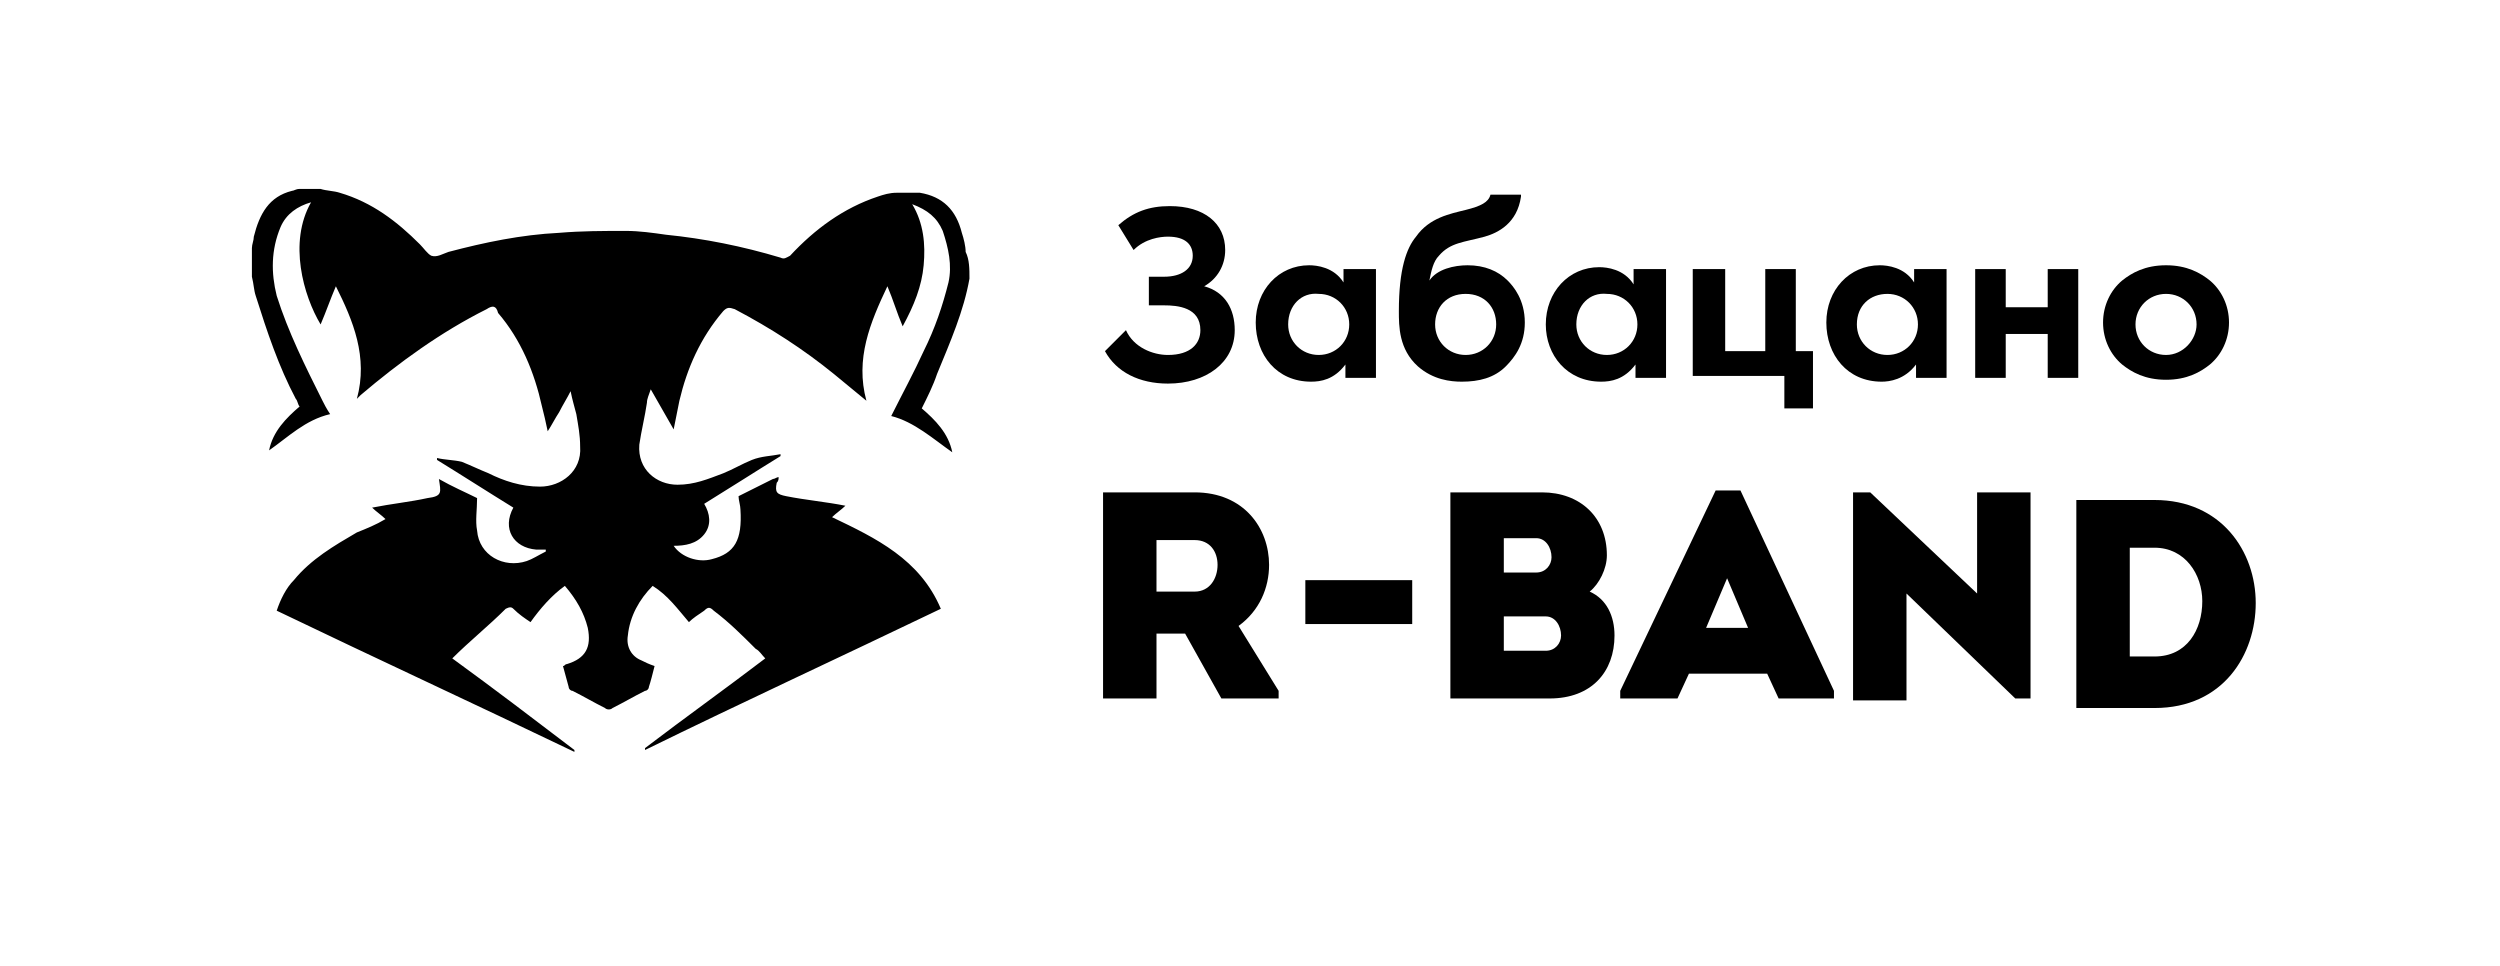
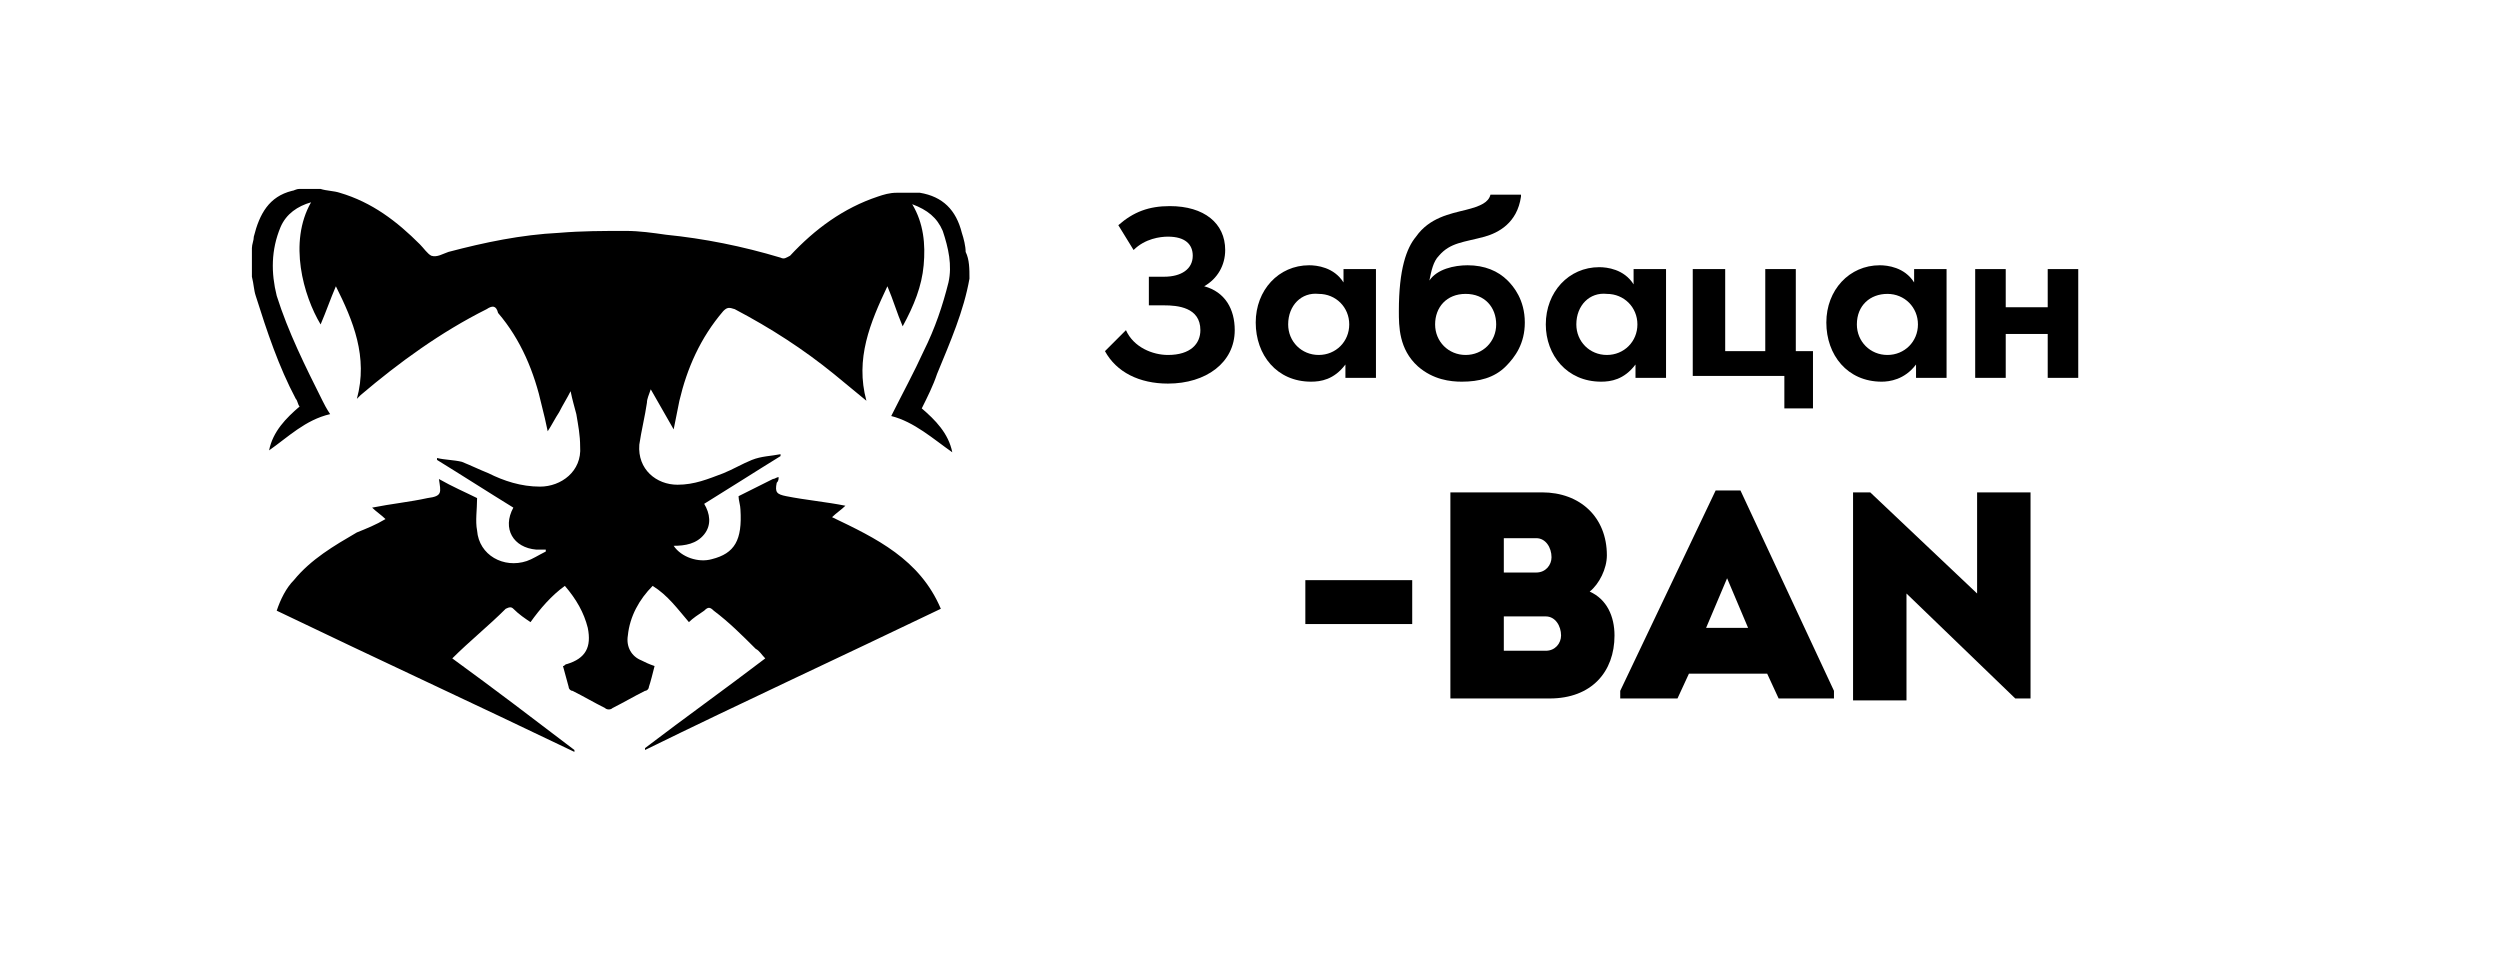
<svg xmlns="http://www.w3.org/2000/svg" version="1.1" id="Слой_1" x="0px" y="0px" viewBox="0 0 131 50.6" style="enable-background:new 0 0 131 50.6;" xml:space="preserve">
  <style type="text/css">
	.st0{fill:#FFFFFF;}
</style>
-   <rect class="st0" width="131" height="50.6" />
  <path d="M50.8,14.6c-0.3,1.7-1,3.3-1.7,5c-0.2,0.6-0.5,1.2-0.8,1.8c0.7,0.6,1.4,1.3,1.6,2.3c-1-0.7-2-1.6-3.2-1.9  c0.6-1.2,1.2-2.3,1.7-3.4c0.6-1.2,1-2.4,1.3-3.6c0.2-0.9,0-1.8-0.3-2.7c-0.3-0.7-0.8-1.1-1.6-1.4c0.6,1,0.7,2.1,0.6,3.2  c-0.1,1.1-0.5,2.1-1.1,3.2c-0.3-0.7-0.5-1.4-0.8-2.1c-0.9,1.9-1.7,3.8-1.1,6c-0.6-0.5-1.1-0.9-1.7-1.4c-1.6-1.3-3.3-2.4-5.2-3.4  c-0.3-0.1-0.4-0.1-0.6,0.1c-1.2,1.4-1.9,3-2.3,4.7c-0.1,0.5-0.2,1-0.3,1.5c-0.4-0.7-0.8-1.4-1.2-2.1c-0.1,0.3-0.2,0.5-0.2,0.7  c-0.1,0.7-0.3,1.5-0.4,2.2c-0.1,1.3,0.9,2.1,2,2.1c0.9,0,1.6-0.3,2.4-0.6c0.5-0.2,1-0.5,1.5-0.7c0.5-0.2,1-0.2,1.5-0.3  c0,0,0,0.1,0,0.1c-1.3,0.8-2.7,1.7-4,2.5c0.3,0.5,0.4,1.1,0,1.6c-0.4,0.5-1,0.6-1.6,0.6c0.4,0.6,1.3,0.9,2,0.7  c1.2-0.3,1.6-1,1.5-2.6c0-0.2-0.1-0.5-0.1-0.7c0.6-0.3,1.2-0.6,1.8-0.9c0.1,0,0.2-0.1,0.3-0.1c0,0.1,0,0.2-0.1,0.3  c-0.1,0.5,0,0.6,0.5,0.7c1,0.2,2.1,0.3,3.1,0.5c-0.2,0.2-0.5,0.4-0.7,0.6c2.3,1.1,4.6,2.2,5.7,4.8c-5.2,2.5-10.4,4.9-15.5,7.4  c0,0,0,0,0-0.1c2.1-1.6,4.2-3.1,6.3-4.7c-0.2-0.2-0.3-0.4-0.5-0.5c-0.7-0.7-1.4-1.4-2.2-2c-0.2-0.2-0.3-0.2-0.5,0  c-0.3,0.2-0.6,0.4-0.8,0.6c-0.6-0.7-1.1-1.4-1.9-1.9c-0.7,0.7-1.2,1.6-1.3,2.6c-0.1,0.6,0.2,1.1,0.7,1.3c0.2,0.1,0.4,0.2,0.7,0.3  c-0.1,0.4-0.2,0.8-0.3,1.1c0,0.1-0.1,0.2-0.2,0.2c-0.6,0.3-1.1,0.6-1.7,0.9c-0.1,0.1-0.3,0.1-0.4,0c-0.6-0.3-1.1-0.6-1.7-0.9  c-0.1,0-0.2-0.1-0.2-0.2c-0.1-0.4-0.2-0.7-0.3-1.1c0.1,0,0.1-0.1,0.2-0.1c1-0.3,1.3-0.9,1.1-1.9c-0.2-0.8-0.6-1.5-1.2-2.2  c-0.7,0.5-1.3,1.2-1.8,1.9c-0.3-0.2-0.6-0.4-0.9-0.7c-0.1-0.1-0.2-0.1-0.4,0c-0.9,0.9-1.9,1.7-2.8,2.6c2.2,1.6,4.3,3.2,6.4,4.8  c0,0,0,0,0,0.1c-5.2-2.5-10.4-4.9-15.6-7.4c0.2-0.6,0.5-1.2,0.9-1.6c0.9-1.1,2.1-1.8,3.3-2.5c0.5-0.2,1-0.4,1.5-0.7  c-0.2-0.2-0.5-0.4-0.7-0.6c1-0.2,2-0.3,2.9-0.5c0.8-0.1,0.7-0.3,0.6-1c0.7,0.4,1.4,0.7,2,1c0,0.6-0.1,1.2,0,1.7  c0.1,1.3,1.4,2,2.6,1.6c0.3-0.1,0.6-0.3,1-0.5c0,0,0-0.1,0-0.1c-0.2,0-0.3,0-0.5,0c-1.2-0.1-1.8-1.1-1.2-2.2c-1.3-0.8-2.7-1.7-4-2.5  c0,0,0-0.1,0-0.1c0.4,0.1,0.9,0.1,1.3,0.2c0.5,0.2,0.9,0.4,1.4,0.6c0.8,0.4,1.7,0.7,2.7,0.7c1.1,0,2.2-0.8,2.1-2.1  c0-0.6-0.1-1.1-0.2-1.7c-0.1-0.4-0.2-0.7-0.3-1.2c-0.2,0.4-0.4,0.7-0.6,1.1c-0.2,0.3-0.4,0.7-0.6,1c-0.1-0.5-0.2-0.9-0.3-1.3  c-0.4-1.8-1.1-3.5-2.3-4.9C26,16,25.8,16,25.5,16.2c-2.4,1.2-4.6,2.8-6.6,4.5c-0.1,0.1-0.1,0.1-0.2,0.2c0.6-2.2-0.2-4.1-1.1-5.9  c-0.3,0.7-0.5,1.3-0.8,2c-0.9-1.5-1.7-4.3-0.5-6.4c-0.7,0.2-1.3,0.6-1.6,1.3c-0.5,1.2-0.5,2.4-0.2,3.6c0.6,1.9,1.5,3.7,2.4,5.5  c0.1,0.2,0.2,0.4,0.4,0.7c-1.3,0.3-2.2,1.2-3.2,1.9c0.2-1,0.9-1.7,1.6-2.3c-0.1-0.1-0.1-0.3-0.2-0.4c-0.9-1.7-1.5-3.5-2.1-5.4  c-0.1-0.3-0.1-0.6-0.2-1c0-0.5,0-1,0-1.5c0-0.2,0.1-0.4,0.1-0.6c0.3-1.2,0.8-2.1,2-2.4c0.1,0,0.2-0.1,0.4-0.1c0.4,0,0.8,0,1.1,0  c0.3,0.1,0.7,0.1,1,0.2c1.7,0.5,3,1.5,4.2,2.7c0.2,0.2,0.4,0.5,0.6,0.6c0.3,0.1,0.6-0.1,0.9-0.2c1.9-0.5,3.8-0.9,5.8-1  c1.2-0.1,2.3-0.1,3.5-0.1c0.7,0,1.4,0.1,2.1,0.2c2,0.2,4,0.6,6,1.2c0.2,0.1,0.3,0,0.5-0.1c1.3-1.4,2.8-2.5,4.6-3.1  c0.3-0.1,0.6-0.2,1-0.2c0.4,0,0.8,0,1.1,0c0,0,0.1,0,0.1,0c1.2,0.2,1.9,0.9,2.2,2.1c0.1,0.3,0.2,0.7,0.2,1  C50.8,13.6,50.8,14.1,50.8,14.6z" />
  <g>
    <path d="M58.6,11.8c0.8-0.7,1.6-1,2.7-1c1.8,0,2.9,0.9,2.9,2.3c0,0.8-0.4,1.5-1.1,1.9c1.1,0.3,1.6,1.2,1.6,2.3   c0,1.7-1.5,2.8-3.5,2.8c-1.5,0-2.7-0.6-3.3-1.7l1.1-1.1c0.4,0.9,1.4,1.3,2.2,1.3c1.2,0,1.7-0.6,1.7-1.3c0-1.2-1.2-1.3-1.9-1.3h-0.8   v-1.5h0.8c0.9,0,1.5-0.4,1.5-1.1c0-0.6-0.4-1-1.3-1c-0.4,0-1.2,0.1-1.8,0.7L58.6,11.8z" />
    <path d="M70.5,14.1h1.6v5.7h-1.6v-0.7c-0.6,0.8-1.3,0.9-1.8,0.9c-1.8,0-2.9-1.4-2.9-3.1c0-1.7,1.2-3,2.8-3c0.4,0,1.3,0.1,1.8,0.9   V14.1z M67.5,17c0,0.9,0.7,1.6,1.6,1.6c0.9,0,1.6-0.7,1.6-1.6s-0.7-1.6-1.6-1.6C68.2,15.3,67.5,16,67.5,17z" />
    <path d="M79.7,10.3c-0.2,1.4-1.2,1.9-1.9,2.1c-1.1,0.3-1.8,0.3-2.4,1c-0.3,0.3-0.4,0.8-0.5,1.3h0c0.4-0.6,1.3-0.8,2-0.8   c0.9,0,1.6,0.3,2.1,0.8c0.3,0.3,0.9,1,0.9,2.2c0,1.1-0.5,1.8-1,2.3c-0.6,0.6-1.4,0.8-2.3,0.8c-0.6,0-1.5-0.1-2.3-0.8   c-1-0.9-1-2.1-1-2.9c0-2.2,0.4-3.3,0.9-3.9c0.7-1,1.8-1.2,2.6-1.4c0.8-0.2,1.2-0.4,1.3-0.8H79.7z M78.4,17c0-0.9-0.6-1.6-1.6-1.6   c-1,0-1.6,0.7-1.6,1.6c0,0.9,0.7,1.6,1.6,1.6C77.7,18.6,78.4,17.9,78.4,17z" />
    <path d="M85.7,14.1h1.6v5.7h-1.6v-0.7c-0.6,0.8-1.3,0.9-1.8,0.9C82.1,20,81,18.6,81,17c0-1.7,1.2-3,2.8-3c0.4,0,1.3,0.1,1.8,0.9   V14.1z M82.6,17c0,0.9,0.7,1.6,1.6,1.6c0.9,0,1.6-0.7,1.6-1.6s-0.7-1.6-1.6-1.6C83.3,15.3,82.6,16,82.6,17z" />
    <path d="M88.8,14.1h1.6v4.3h2.1v-4.3h1.6v4.3h0.9v3h-1.5v-1.7h-4.8V14.1z" />
    <path d="M100.4,14.1h1.6v5.7h-1.6v-0.7C99.8,19.9,99,20,98.6,20c-1.8,0-2.9-1.4-2.9-3.1c0-1.7,1.2-3,2.8-3c0.4,0,1.3,0.1,1.8,0.9   V14.1z M97.3,17c0,0.9,0.7,1.6,1.6,1.6s1.6-0.7,1.6-1.6s-0.7-1.6-1.6-1.6S97.3,16,97.3,17z" />
    <path d="M103.5,14.1h1.6v2h2.2v-2h1.6v5.7h-1.6v-2.3h-2.2v2.3h-1.6V14.1z" />
-     <path d="M115.8,14.7c0.6,0.5,1,1.3,1,2.2c0,0.9-0.4,1.7-1,2.2c-0.5,0.4-1.2,0.8-2.3,0.8c-1.1,0-1.8-0.4-2.3-0.8   c-0.6-0.5-1-1.3-1-2.2c0-0.9,0.4-1.7,1-2.2c0.5-0.4,1.2-0.8,2.3-0.8C114.6,13.9,115.3,14.3,115.8,14.7z M115.1,17   c0-0.9-0.7-1.6-1.6-1.6c-0.9,0-1.6,0.7-1.6,1.6c0,0.9,0.7,1.6,1.6,1.6C114.4,18.6,115.1,17.8,115.1,17z" />
  </g>
-   <path d="M67,36.2v0.4h-3l-1.9-3.4h-1.5v3.4h-2.8V25.8c1.6,0,3.2,0,4.8,0c2.6,0,3.9,1.9,3.9,3.8c0,1.2-0.5,2.4-1.6,3.2L67,36.2z   M62.6,31c0.8,0,1.2-0.7,1.2-1.4c0-0.7-0.4-1.3-1.2-1.3h-2V31H62.6z" />
  <path d="M68.4,30.4h5.6v2.3h-5.6V30.4z" />
  <path d="M83.3,31c0.9,0.4,1.3,1.3,1.3,2.3c0,1.9-1.2,3.3-3.4,3.3H76V25.8h4.8c2,0,3.4,1.3,3.4,3.3C84.2,29.8,83.8,30.6,83.3,31z   M78.8,28.2v1.8h1.7c0.5,0,0.8-0.4,0.8-0.8c0-0.5-0.3-1-0.8-1H78.8z M78.8,32.3v1.8H81c0.5,0,0.8-0.4,0.8-0.8c0-0.5-0.3-1-0.8-1  H78.8z" />
  <path d="M88.5,35.3l-0.6,1.3h-3v-0.4l5-10.5h1.3l4.9,10.5v0.4h-2.9l-0.6-1.3H88.5z M89.4,32.9h2.2l-1.1-2.6L89.4,32.9z" />
  <path d="M99.9,31.1v5.6h-2.8V25.8H98l5.6,5.3v-5.3h2.8v10.8h-0.8L99.9,31.1z" />
-   <path d="M112.9,26.2c3.5,0,5.3,2.7,5.3,5.4c0,2.7-1.7,5.5-5.3,5.5h-4.1V26.2H112.9z M112.9,34.4c1.7,0,2.5-1.4,2.5-2.9  c0-1.4-0.9-2.8-2.5-2.8h-1.3v5.7H112.9z" />
</svg>